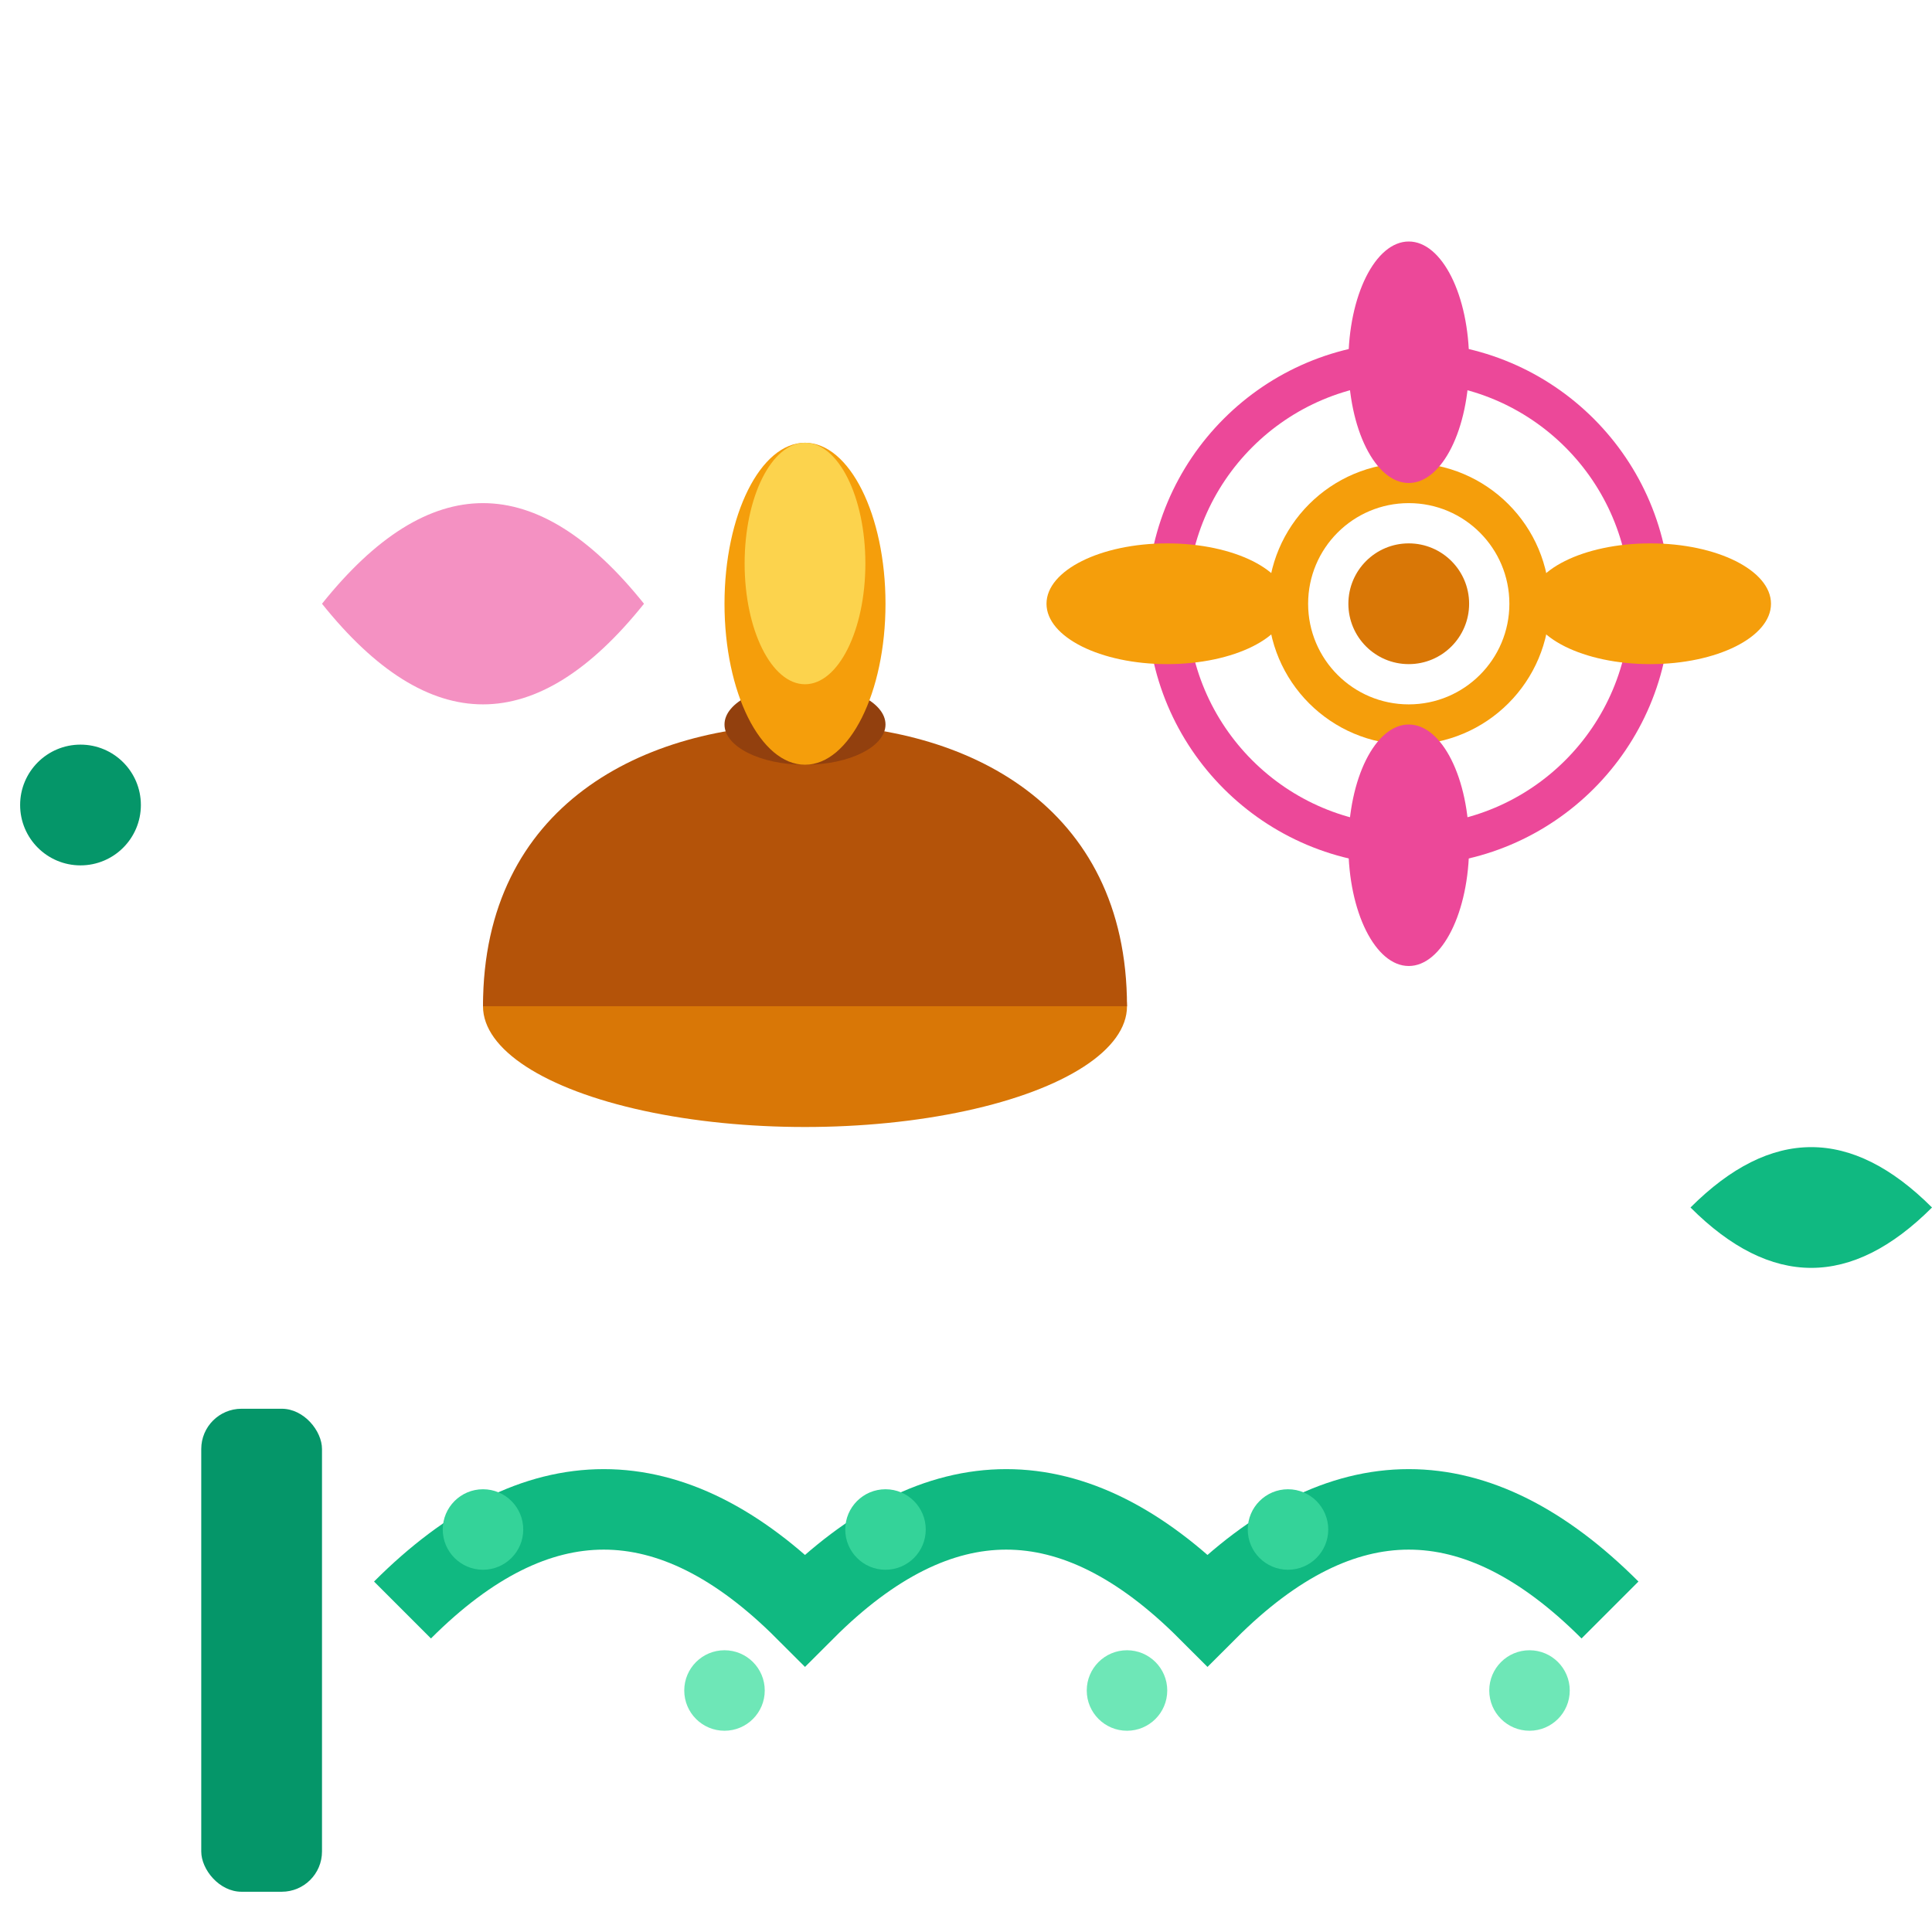
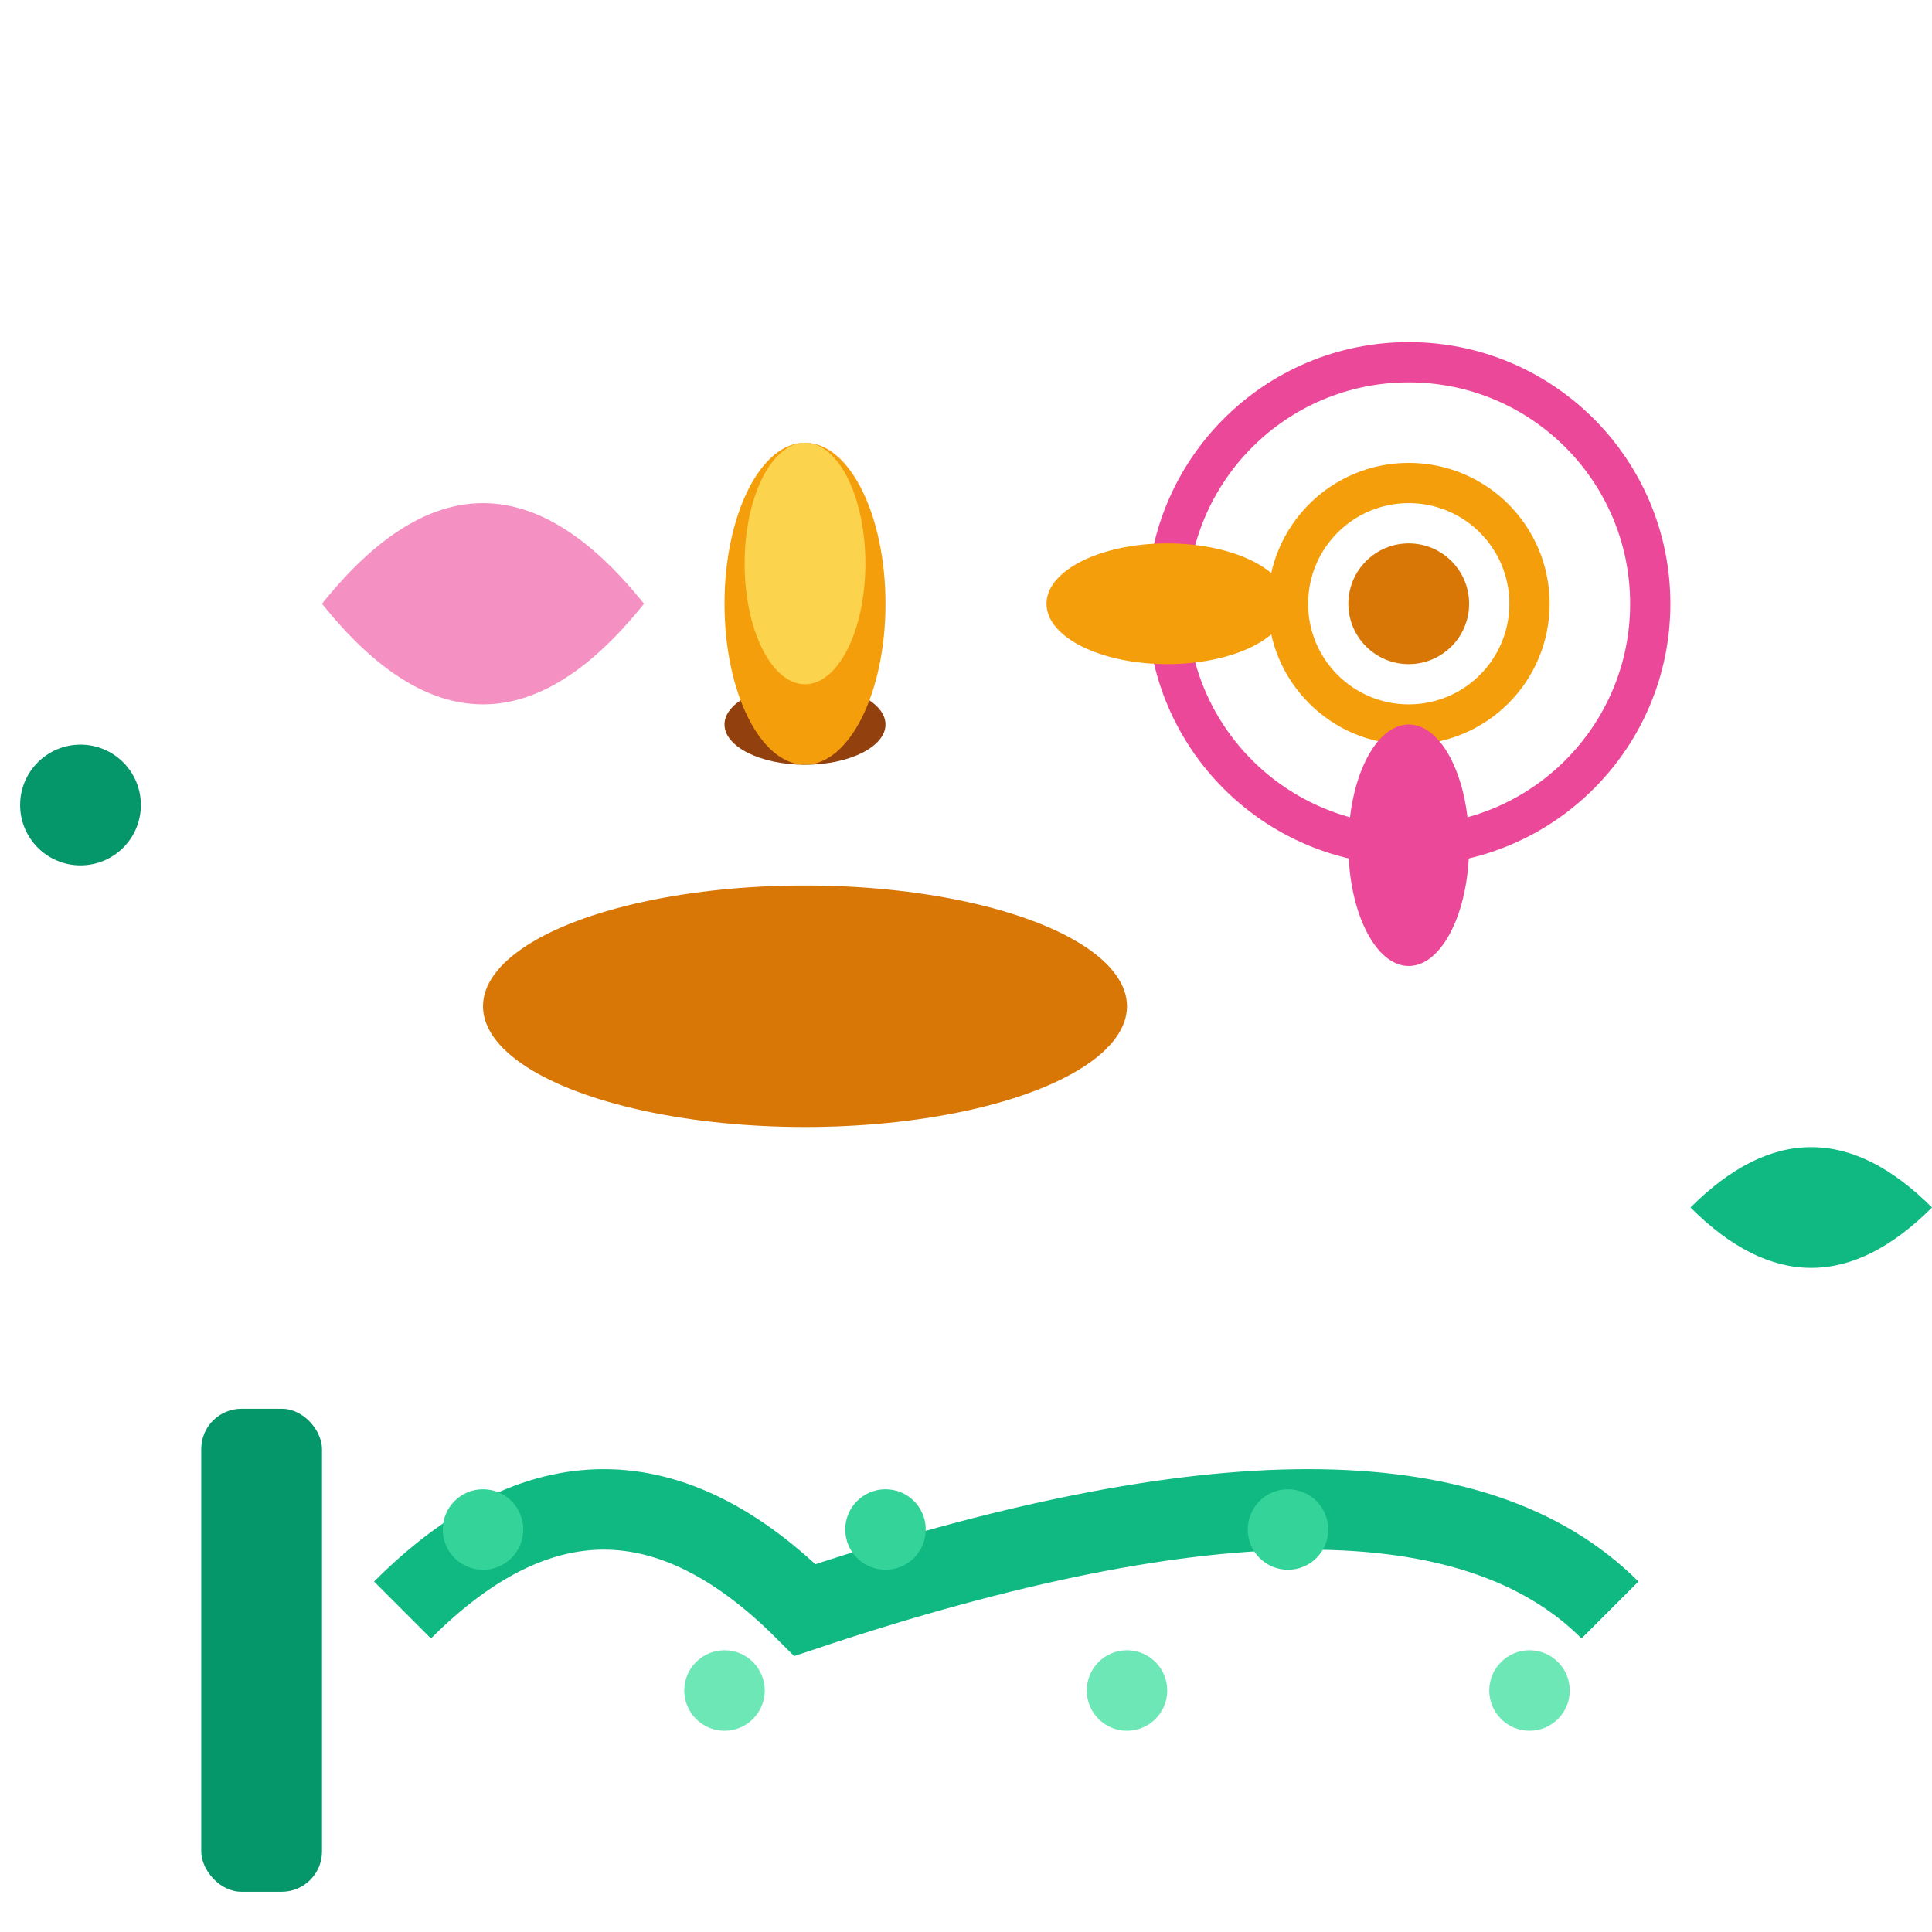
<svg xmlns="http://www.w3.org/2000/svg" width="48" height="48" viewBox="0 0 48 48" fill="none">
  <ellipse cx="20" cy="25" rx="8" ry="3" fill="#D97706" />
-   <path d="M12 25 C12 20, 16 18, 20 18 C24 18, 28 20, 28 25" fill="#B45309" />
  <ellipse cx="20" cy="18" rx="2" ry="1" fill="#92400E" />
  <ellipse cx="20" cy="15" rx="2" ry="4" fill="#F59E0B" />
  <ellipse cx="20" cy="14" rx="1.5" ry="3" fill="#FCD34D" />
  <circle cx="35" cy="15" r="6" fill="none" stroke="#EC4899" stroke-width="1" />
  <circle cx="35" cy="15" r="3" fill="none" stroke="#F59E0B" stroke-width="1" />
  <circle cx="35" cy="15" r="1.5" fill="#D97706" />
-   <ellipse cx="35" cy="9" rx="1.5" ry="3" fill="#EC4899" transform="rotate(0 35 9)" />
-   <ellipse cx="41" cy="15" rx="1.5" ry="3" fill="#F59E0B" transform="rotate(90 41 15)" />
  <ellipse cx="35" cy="21" rx="1.5" ry="3" fill="#EC4899" transform="rotate(180 35 21)" />
  <ellipse cx="29" cy="15" rx="1.5" ry="3" fill="#F59E0B" transform="rotate(270 29 15)" />
  <rect x="5" y="35" width="3" height="12" rx="1" fill="#059669" />
-   <line x1="6.5" y1="37" x2="6.5" y2="37" stroke="#047857" stroke-width="0.5" />
  <line x1="6.5" y1="40" x2="6.5" y2="40" stroke="#047857" stroke-width="0.5" />
  <line x1="6.5" y1="43" x2="6.5" y2="43" stroke="#047857" stroke-width="0.5" />
-   <path d="M10 40 Q15 35 20 40 Q25 35 30 40 Q35 35 40 40" stroke="#10B981" stroke-width="2" fill="none" />
+   <path d="M10 40 Q15 35 20 40 Q35 35 40 40" stroke="#10B981" stroke-width="2" fill="none" />
  <circle cx="12" cy="38" r="1" fill="#34D399" />
  <circle cx="18" cy="42" r="1" fill="#6EE7B7" />
  <circle cx="22" cy="38" r="1" fill="#34D399" />
  <circle cx="28" cy="42" r="1" fill="#6EE7B7" />
  <circle cx="32" cy="38" r="1" fill="#34D399" />
  <circle cx="38" cy="42" r="1" fill="#6EE7B7" />
  <path d="M42 30 Q45 27 48 30 Q45 33 42 30" fill="#10B981" />
  <circle cx="2" cy="20" r="1.5" fill="#059669" />
  <path d="M8 15 Q12 10 16 15 Q12 20 8 15" fill="#EC4899" opacity="0.6" />
</svg>